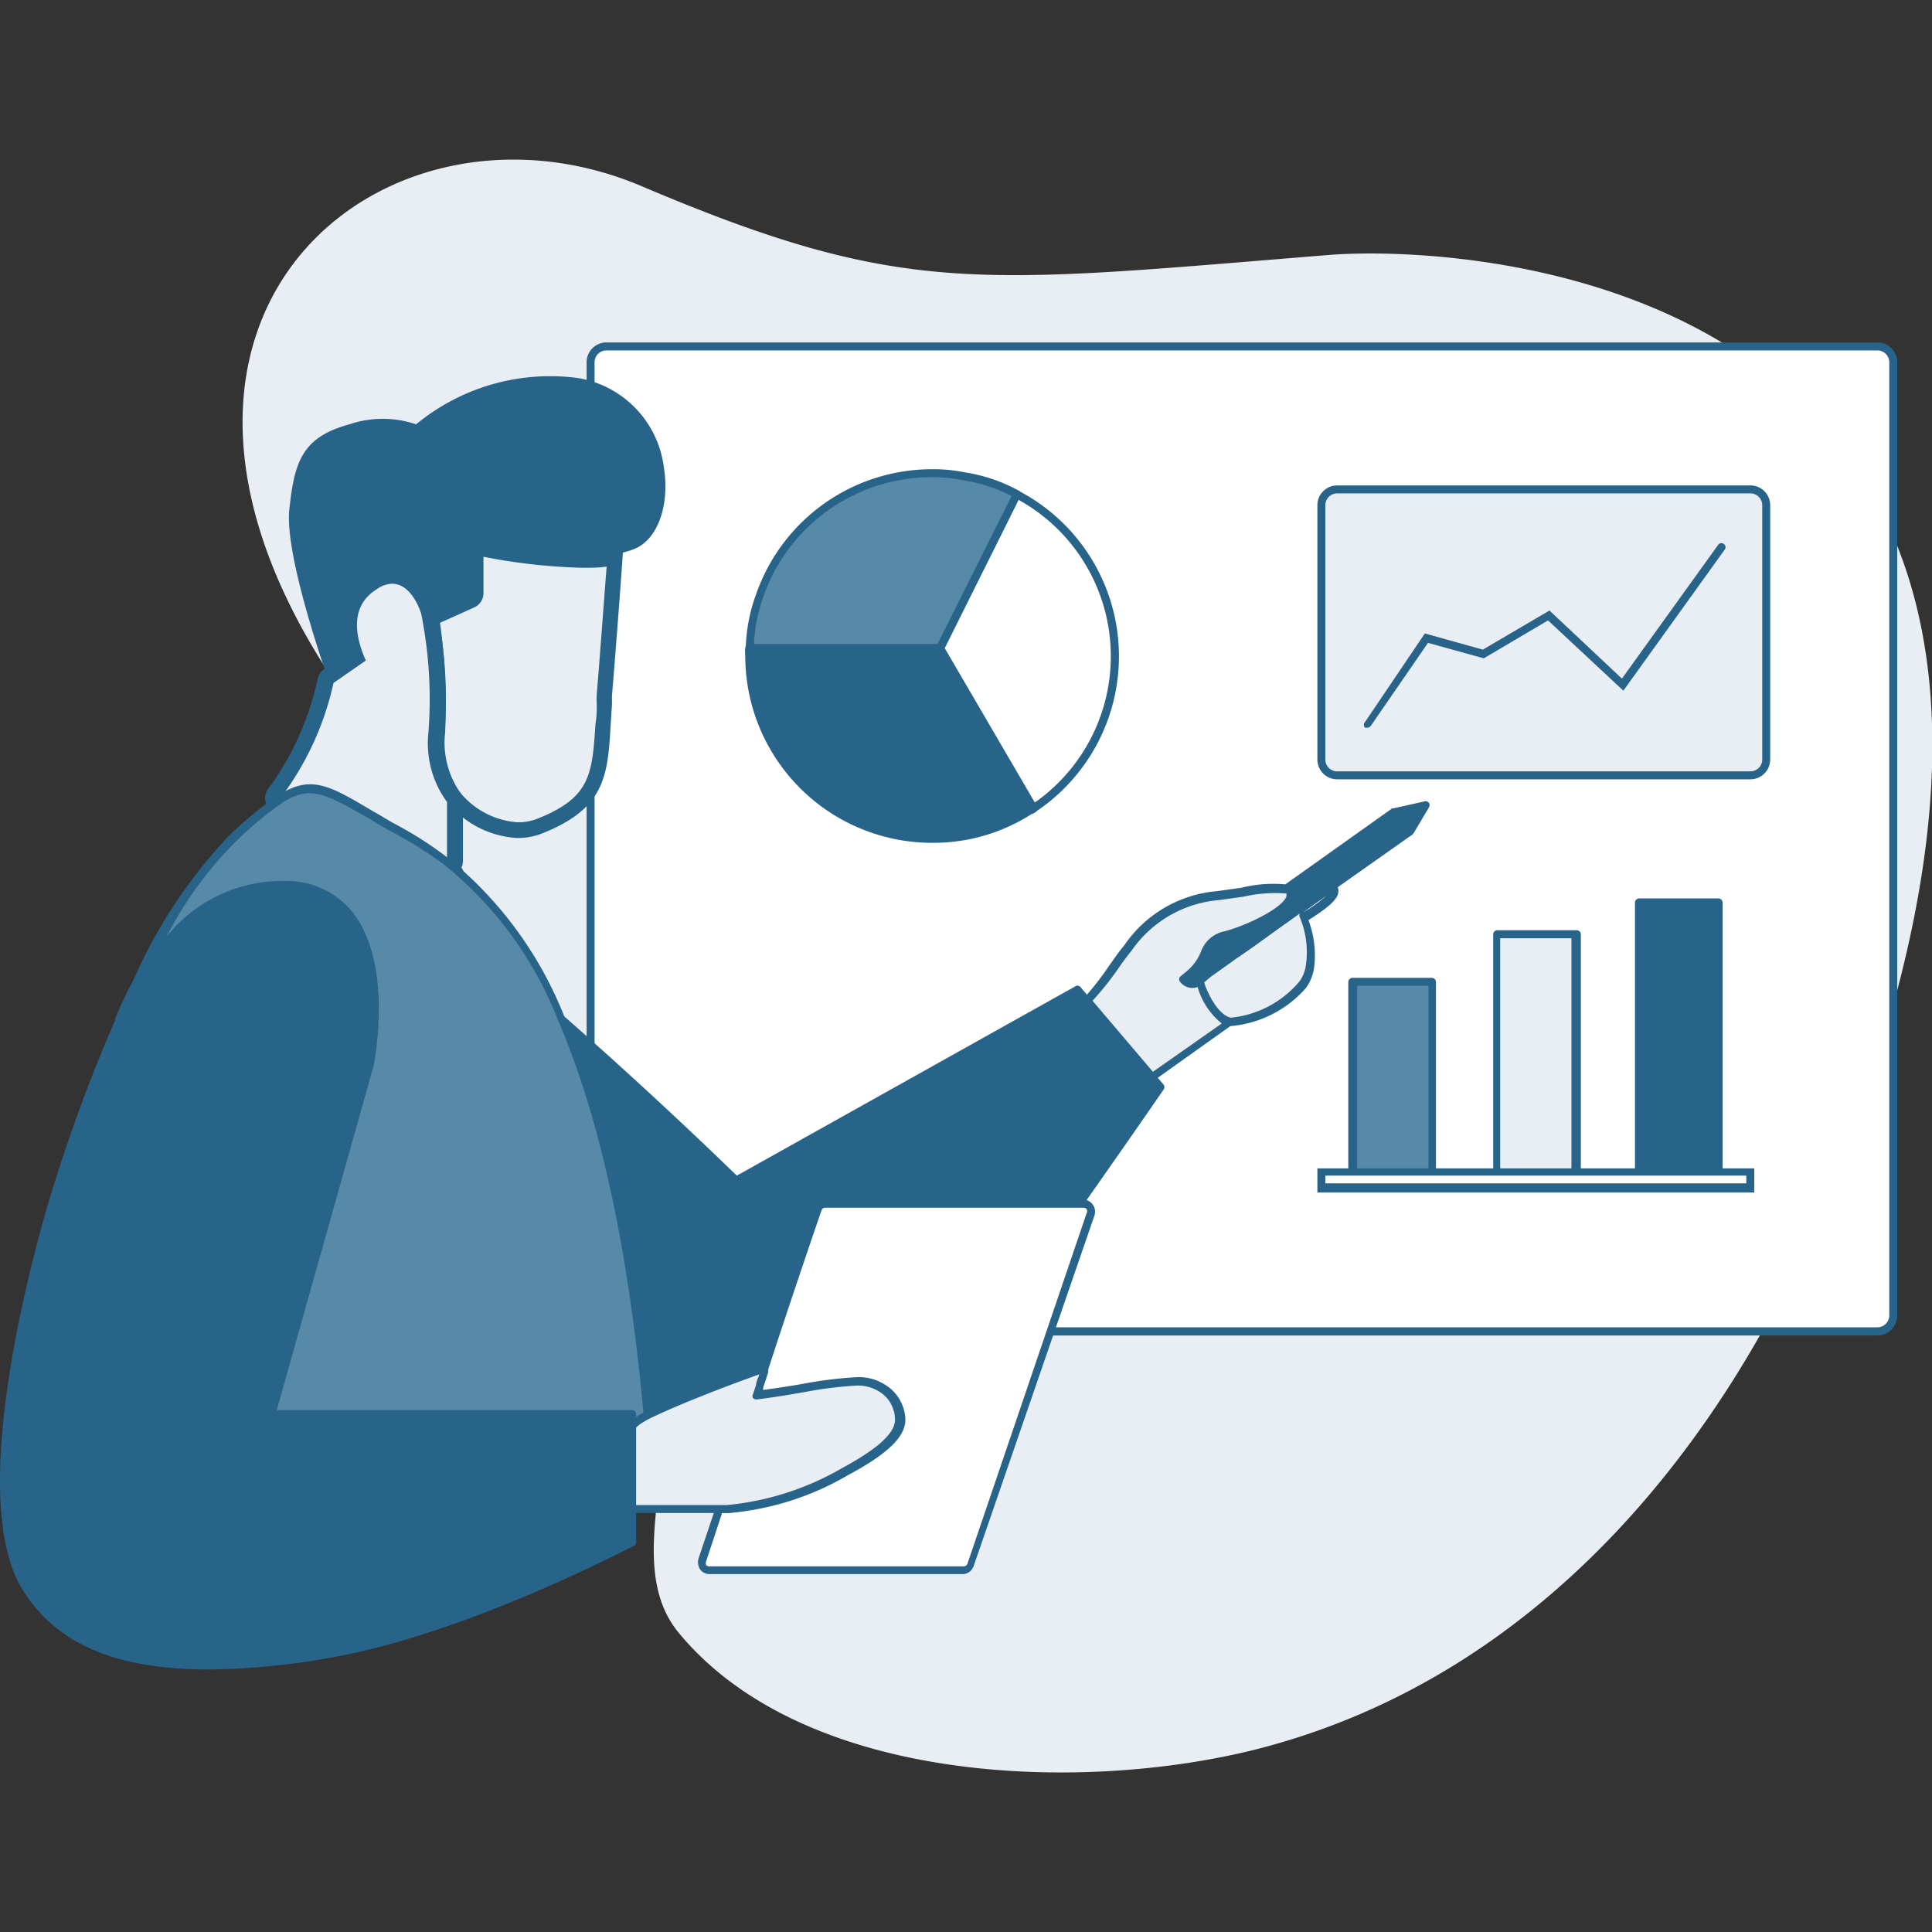
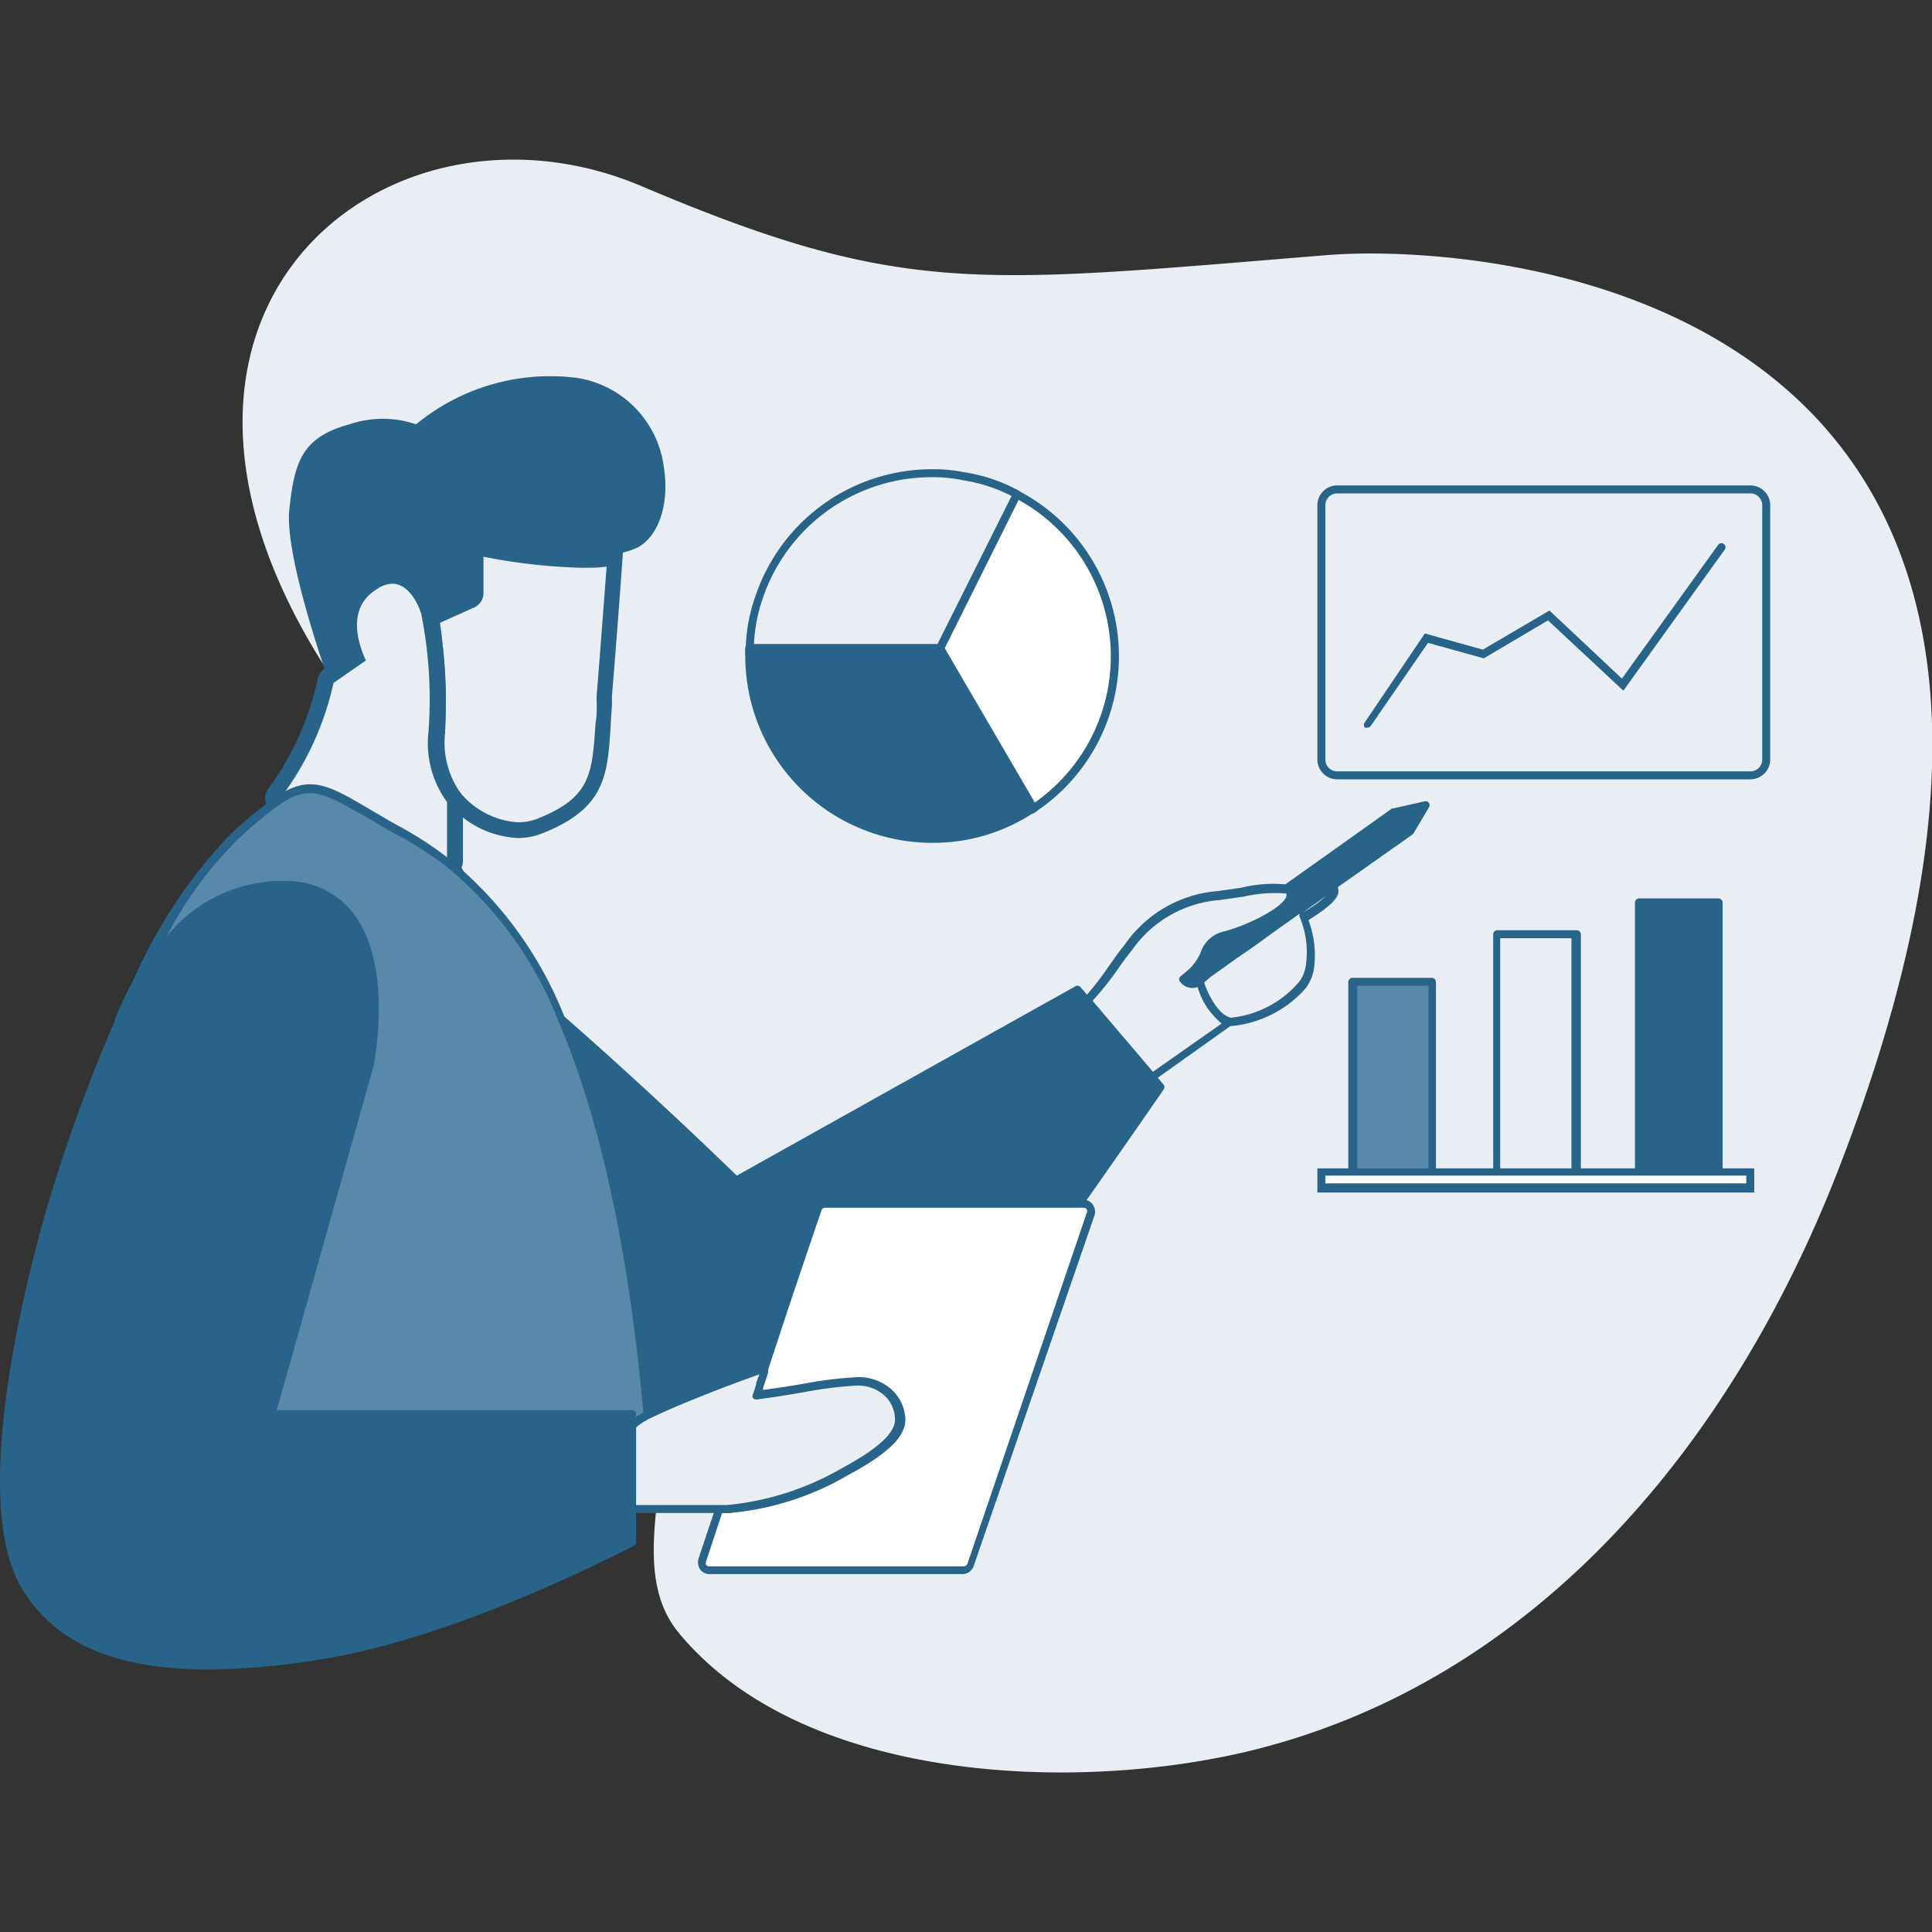
<svg xmlns="http://www.w3.org/2000/svg" viewBox="0 0 80 80">
  <rect x="0" y="0" width="80" height="80" fill="#333333" stroke="none" />
  <defs>
    <style>.cls-1{fill:#e8eef3;}.cls-2{fill:#fff;}.cls-3{fill:#28648a;}.cls-4{fill:#578aa8;}.cls-5{fill:none;}</style>
  </defs>
  <g id="Layer_2" data-name="Layer 2">
    <g id="Layer_1-2" data-name="Layer 1">
      <path class="cls-1" d="M55,10.56c-14.5,1.17-17.54,1.77-28.43-2.85S3.09,13.53,14.63,29.34c4.81,6.58,9.18,13.81,11.43,21.7a34,34,0,0,1,1.36,8.13c.09,2.75-1.21,6.17.7,8.46C33.33,73.91,44.8,74.25,52,72.44c11.85-3,19.79-12.92,24.08-23.9C90.52,11.53,61,10.07,55,10.56Z" />
-       <path class="cls-2" d="M77.74,55.13H25.11a.66.66,0,0,1-.66-.66V15a.67.67,0,0,1,.66-.66H77.74a.67.67,0,0,1,.66.66V54.47A.66.66,0,0,1,77.74,55.13Z" />
-       <path class="cls-3" d="M77.74,55.3H25.11a.83.83,0,0,1-.82-.83V15a.82.82,0,0,1,.82-.82H77.74a.82.82,0,0,1,.82.82V54.47A.83.83,0,0,1,77.74,55.3ZM25.11,14.51a.49.49,0,0,0-.49.49V54.47a.49.49,0,0,0,.49.49H77.74a.49.49,0,0,0,.49-.49V15a.49.49,0,0,0-.49-.49Z" />
-       <path class="cls-4" d="M42.11,20.47l-3.18,6.37H31a7.15,7.15,0,0,1,.43-2.17,7.51,7.51,0,0,1,7.13-5.06,6.52,6.52,0,0,1,1.33.13A6.84,6.84,0,0,1,42.11,20.47Z" />
      <path class="cls-3" d="M38.93,27H31a.21.21,0,0,1-.12-.05.17.17,0,0,1,0-.12,7,7,0,0,1,.43-2.23,7.71,7.71,0,0,1,7.29-5.17,6.54,6.54,0,0,1,1.36.13,6.78,6.78,0,0,1,2.23.76.16.16,0,0,1,.07.22l-3.19,6.37A.16.16,0,0,1,38.93,27Zm-7.71-.33h7.6l3.07-6.13a6.55,6.55,0,0,0-2-.65,6,6,0,0,0-1.3-.13,7.38,7.38,0,0,0-7,5A6.77,6.77,0,0,0,31.22,26.68Z" />
      <path class="cls-3" d="M42.79,33.47a.2.2,0,0,1-.09.06A7.57,7.57,0,0,1,31,27.17c0-.1,0-.22,0-.33h7.89Z" />
      <path class="cls-3" d="M38.6,34.9a7.74,7.74,0,0,1-7.74-7.73,2.06,2.06,0,0,1,0-.35.16.16,0,0,1,.16-.14h7.89a.17.17,0,0,1,.14.08l3.87,6.63a.15.15,0,0,1,0,.2.26.26,0,0,1-.16.09A7.53,7.53,0,0,1,38.6,34.9ZM31.2,27v.16a7.39,7.39,0,0,0,11.37,6.24L38.83,27Z" />
      <path class="cls-2" d="M46.16,27.17a7.56,7.56,0,0,1-3.37,6.3l-3.86-6.63,3.18-6.37A7.53,7.53,0,0,1,46.16,27.17Z" />
      <path class="cls-3" d="M42.74,33.71l-4-6.86,3.3-6.6.15.08a7.73,7.73,0,0,1,.7,13.28Zm-3.62-6.87,3.73,6.39a7.4,7.4,0,0,0-.67-12.53Z" />
      <path class="cls-1" d="M72.48,32.11H55.37a.67.67,0,0,1-.66-.66V20.92a.67.67,0,0,1,.66-.66H72.48a.66.66,0,0,1,.65.66V31.45A.66.66,0,0,1,72.48,32.11Z" />
      <path class="cls-3" d="M72.48,32.27H55.37a.82.82,0,0,1-.82-.82V20.92a.82.82,0,0,1,.82-.82H72.48a.82.82,0,0,1,.82.82V31.45A.82.82,0,0,1,72.48,32.27ZM55.37,20.43a.49.49,0,0,0-.49.49V31.45a.49.49,0,0,0,.49.49H72.48a.49.49,0,0,0,.49-.49V20.92a.49.49,0,0,0-.49-.49Z" />
      <path class="cls-4" d="M59.32,40.66H56v7.89h3.29Z" />
      <path class="cls-3" d="M59.32,48.72H56a.18.18,0,0,1-.17-.17V40.66a.18.18,0,0,1,.17-.17h3.29a.18.18,0,0,1,.17.17v7.89A.18.18,0,0,1,59.32,48.72Zm-3.12-.33h2.95V40.82H56.2Z" />
      <path class="cls-1" d="M65.24,38.68H62v9.87h3.29Z" />
      <path class="cls-3" d="M65.24,48.72H62a.18.18,0,0,1-.17-.17V38.68a.17.17,0,0,1,.17-.16h3.29a.17.17,0,0,1,.17.16v9.87A.18.18,0,0,1,65.24,48.72Zm-3.12-.33h2.95V38.85H62.12Z" />
      <path class="cls-3" d="M71.16,37.37H67.87V48.55h3.29Z" />
      <path class="cls-3" d="M71.16,48.72H67.87a.18.18,0,0,1-.17-.17V37.37a.18.18,0,0,1,.17-.17h3.29a.18.18,0,0,1,.17.17V48.55A.18.18,0,0,1,71.16,48.72ZM68,48.39H71V37.54H68Z" />
      <path class="cls-2" d="M72.48,48.55H54.71v.66H72.48Z" />
      <path class="cls-3" d="M72.64,49.38H54.55v-1H72.64ZM54.88,49H72.31v-.32H54.88Z" />
      <path class="cls-3" d="M56.62,30.13a.19.19,0,0,1-.1,0,.17.17,0,0,1,0-.23L59,26.23l2.4.67,2.76-1.62,3,2.82,4-5.56a.17.17,0,0,1,.27.2L67.22,28.6,64.1,25.69l-2.66,1.57-2.31-.64-2.37,3.44A.17.17,0,0,1,56.62,30.13Z" />
      <path class="cls-3" d="M26.31,22.49a3.39,3.39,0,0,1-.48.17c-2.13.6-6.5-.42-6.5-.42v2.31l-1.89.86s-.54-1.84-1.84-1-.73,2.33-.45,2.95l-1.34.93C13.7,28,11.94,23,12.15,21.11s.49-2.87,2.37-3.39a3.77,3.77,0,0,1,2.74,0,8.55,8.55,0,0,1,6.63-1.94C27.78,16.36,28.16,21.55,26.31,22.49Z" />
      <path class="cls-3" d="M13.81,28.43h-.05a.16.16,0,0,1-.11-.1c0-.05-1.88-5.23-1.67-7.23s.54-3,2.49-3.53a4.29,4.29,0,0,1,2.76,0,8.73,8.73,0,0,1,6.68-1.92,4.29,4.29,0,0,1,3.58,3.71c.24,1.5-.22,2.87-1.11,3.32h0a3,3,0,0,1-.51.18c-1.9.54-5.47-.18-6.37-.37v2.1a.18.18,0,0,1-.1.16l-1.89.85a.17.17,0,0,1-.14,0,.18.18,0,0,1-.09-.1s-.26-.87-.81-1.08a.86.86,0,0,0-.78.14c-.84.52-1,1.44-.39,2.74a.17.17,0,0,1-.05.21l-1.35.93A.14.14,0,0,1,13.81,28.43Zm2.25-10.77a5.64,5.64,0,0,0-1.5.23c-1.77.48-2,1.27-2.24,3.23-.19,1.71,1.23,5.9,1.57,6.88l1-.73c-.73-1.76-.1-2.62.57-3a1.21,1.21,0,0,1,1.08-.17,1.94,1.94,0,0,1,.95,1.11l1.63-.73V22.24a.16.16,0,0,1,.06-.13.12.12,0,0,1,.14,0c.05,0,4.35,1,6.42.42a3.33,3.33,0,0,0,.45-.16c.75-.38,1.13-1.63.92-3a4,4,0,0,0-3.3-3.43,8.41,8.41,0,0,0-6.49,1.91.17.17,0,0,1-.2,0A2.41,2.41,0,0,0,16.06,17.66Z" />
      <path class="cls-1" d="M21.42,34.38a3.72,3.72,0,0,1-2.63-1.33l0-.06a3.86,3.86,0,0,1-.68-2.65,21.59,21.59,0,0,0-.25-4.74l1.65-.75a.32.32,0,0,0,.19-.3v-1.9a24.2,24.2,0,0,0,4.45.53,9,9,0,0,0,1.36-.1c-.11,1.52-.29,4-.44,5.71,0,.13,0,.28,0,.42L25,30c-.13,2.11-.2,3.28-2.58,4.24A2.62,2.62,0,0,1,21.42,34.38Z" />
      <path class="cls-3" d="M20,23.05a23.94,23.94,0,0,0,4.12.46c.36,0,.7,0,1-.05-.12,1.53-.28,3.73-.41,5.29a3.43,3.43,0,0,0,0,.41c0,.27,0,.53-.05.78-.14,2.11-.19,3.07-2.38,3.95a2.19,2.19,0,0,1-.83.16,3.38,3.38,0,0,1-2.36-1.19.21.21,0,0,0-.06-.08,3.61,3.61,0,0,1-.6-2.43,24.63,24.63,0,0,0-.21-4.56l1.42-.64a.65.65,0,0,0,.38-.6v-1.5Zm-.66-.81v2.31l-1.89.86a18,18,0,0,1,.3,4.92,4.12,4.12,0,0,0,.77,2.88h0a4,4,0,0,0,2.91,1.49,2.75,2.75,0,0,0,1.07-.21c2.88-1.16,2.65-2.72,2.84-5.29,0-.13,0-.26,0-.39.16-1.9.37-4.71.47-6.16a6.37,6.37,0,0,1-1.72.19A25.08,25.08,0,0,1,19.33,22.24Z" />
      <path class="cls-1" d="M18.51,36a.38.38,0,0,1-.21-.07,15.05,15.05,0,0,0-2-1.27L16,34.46,15.2,34a5.57,5.57,0,0,0-2.36-1,2,2,0,0,0-1,.37.37.37,0,0,1-.18,0,.32.32,0,0,1-.24-.11.33.33,0,0,1,0-.43,12.51,12.51,0,0,0,2.12-4.63c0-.11,0-.14.13-.21l1.12-.78c-.73-1.87.1-2.75.69-3.11a1.51,1.51,0,0,1,.8-.26c1.08,0,1.51,1.42,1.53,1.48a18.44,18.44,0,0,1,.31,5A3.86,3.86,0,0,0,18.75,33a.32.32,0,0,1,.08.22v2.45a.32.32,0,0,1-.18.29A.25.25,0,0,1,18.51,36Z" />
      <path class="cls-3" d="M16.23,24.17c.85,0,1.21,1.24,1.21,1.24a18,18,0,0,1,.3,4.92,4.12,4.12,0,0,0,.77,2.88v2.45a19.63,19.63,0,0,0-2.37-1.49c-1.64-1-2.48-1.55-3.3-1.55a2.24,2.24,0,0,0-1.22.42,12.28,12.28,0,0,0,2.19-4.76v0l1.34-.93c-.28-.62-.85-2.15.45-2.95A1.15,1.15,0,0,1,16.23,24.17Zm0-.65h0a1.89,1.89,0,0,0-1,.3c-.64.4-1.56,1.34-.9,3.27l-.92.63a.65.65,0,0,0-.27.45,11.9,11.9,0,0,1-2,4.45.64.64,0,0,0,0,.85.65.65,0,0,0,.49.23.71.71,0,0,0,.35-.1,1.67,1.67,0,0,1,.87-.32,5.42,5.42,0,0,1,2.19,1l.78.45.36.2a15.84,15.84,0,0,1,1.93,1.24.68.68,0,0,0,.41.14.82.82,0,0,0,.29-.07.66.66,0,0,0,.36-.59V33.21a.62.62,0,0,0-.16-.43,3.62,3.62,0,0,1-.6-2.44,18.34,18.34,0,0,0-.33-5.13C17.89,24.59,17.29,23.52,16.23,23.52Z" />
      <path class="cls-3" d="M26.18,58.55v5.32s-6.94,3.69-12.79,4.66S3.23,69,1.14,65.84.78,54.72,2,50.3a68.18,68.18,0,0,1,2.88-8,.14.14,0,0,0,0-.06c.18-.42.37-.83.57-1.24h0c.92-1.74,2.93-4.53,6.32-4.36,4.9.24,3.41,7.46,3.41,7.46l-4,14.46Z" />
      <path class="cls-3" d="M8.65,69.13c-3.75,0-6.23-1-7.65-3.2-2.25-3.4-.14-12.09.87-15.67a67.32,67.32,0,0,1,2.89-8s0,0,0-.06c.19-.42.37-.83.56-1.23l0,0c.92-1.74,3-4.62,6.48-4.44a3.47,3.47,0,0,1,2.72,1.32c1.68,2.17.88,6.17.85,6.34L11.46,58.39H26.18a.16.16,0,0,1,.16.16v5.32a.14.14,0,0,1-.09.14c-.06,0-7,3.73-12.84,4.68A29.74,29.74,0,0,1,8.65,69.13ZM5.67,41a0,0,0,0,0,0,0c-.2.41-.38.81-.57,1.23a.45.45,0,0,1,0,.08,67.6,67.6,0,0,0-2.87,8c-1,3.53-3.09,12.11-.91,15.4C3.15,68.58,7,69.41,13.36,68.36c5.41-.89,11.82-4.16,12.65-4.59V58.72H11.24a.17.17,0,0,1-.13-.07.17.17,0,0,1,0-.14l4-14.46s.8-4-.78-6.06a3.17,3.17,0,0,0-2.47-1.19C8.53,36.64,6.56,39.37,5.67,41Z" />
-       <path class="cls-2" d="M5.51,41a8.58,8.58,0,0,0-.57,1.24Z" />
      <path class="cls-3" d="M5.1,42.29l-.32-.11a10,10,0,0,1,.58-1.26l.29.16A9.26,9.26,0,0,0,5.1,42.29Z" />
      <path class="cls-3" d="M48.1,45.05s-1.71,2.49-3.35,4.79H34.18a.33.33,0,0,0-.32.21c-.3.88-1.45,4.24-2.21,6.61h0C30.5,57.07,28,58,26.82,58.59c-.7-7.71-2-12.87-3.55-16.38,4.21,3.71,7.21,6.67,7.21,6.67L44.64,41l.38.44,2.69,3.18Z" />
      <path class="cls-3" d="M26.82,58.76l-.08,0a.2.2,0,0,1-.09-.13c-.61-6.82-1.8-12.31-3.53-16.33a.15.15,0,0,1,.05-.2.15.15,0,0,1,.21,0c3.77,3.31,6.6,6.07,7.13,6.58l14-7.83a.17.17,0,0,1,.21,0l3.46,4.06a.17.17,0,0,1,0,.21s-1.73,2.51-3.34,4.79a.17.17,0,0,1-.14.07H34.18a.16.16,0,0,0-.16.1s-1.34,3.89-2.21,6.6a.16.16,0,0,1-.14.11c-1.31.47-3.64,1.34-4.77,1.92ZM23.7,42.82A57,57,0,0,1,27,58.33c1.19-.57,3.31-1.36,4.55-1.81.87-2.7,2.17-6.48,2.18-6.52a.51.51,0,0,1,.48-.33H44.67c1.41-2,2.88-4.11,3.22-4.61L44.6,41.2,30.56,49a.18.18,0,0,1-.2,0S27.58,46.26,23.7,42.82Z" />
      <path class="cls-4" d="M26.82,58.59c-.39.21-.64.4-.64.5v-.54H11.24l4-14.46s1.49-7.22-3.41-7.46c-3.39-.17-5.4,2.62-6.32,4.36a20.84,20.84,0,0,1,4.05-6.25,14.91,14.91,0,0,1,2-1.69h0c1.43-.9,2.11-.26,4.52,1.13a19.63,19.63,0,0,1,2.37,1.49,15.54,15.54,0,0,1,4.76,6.54h0C24.78,45.72,26.12,50.88,26.82,58.59Z" />
      <path class="cls-3" d="M26.17,59.27a.18.18,0,0,1-.16-.18v-.37H11.24a.17.17,0,0,1-.13-.07.17.17,0,0,1,0-.14l4-14.46s.8-4-.78-6.06a3.17,3.17,0,0,0-2.47-1.19c-3.31-.16-5.29,2.6-6.18,4.27a.16.16,0,0,1-.22.07.18.18,0,0,1-.08-.22,20.84,20.84,0,0,1,4.1-6.31,15.47,15.47,0,0,1,2.06-1.69,0,0,0,0,1,0,0c1.35-.85,2.1-.4,3.92.68.24.13.49.29.77.45l.35.19a15.24,15.24,0,0,1,2,1.31,16,16,0,0,1,4.81,6.6.06.06,0,0,1,0,0c1.74,4,2.94,9.57,3.56,16.41a.18.18,0,0,1-.09.16,1.63,1.63,0,0,0-.56.38v0A.16.16,0,0,1,26.17,59.27Zm-14.71-.88H26.18a.16.16,0,0,1,.16.16v.13a3.38,3.38,0,0,1,.3-.18c-.61-6.77-1.8-12.22-3.52-16.22l0,0a15.52,15.52,0,0,0-4.7-6.45,16,16,0,0,0-2-1.28l-.36-.19-.77-.46c-1.78-1-2.39-1.41-3.55-.69l0,0h0a14.55,14.55,0,0,0-2,1.66,15.68,15.68,0,0,0-2.84,3.91,6.14,6.14,0,0,1,5-2.3,3.47,3.47,0,0,1,2.72,1.32c1.68,2.17.88,6.17.85,6.34Z" />
      <path class="cls-2" d="M45.16,50.28,40.22,64.79a.36.36,0,0,1-.32.22H29.36a.34.34,0,0,1-.32-.43l.7-2.09h.37A11.59,11.59,0,0,0,35,60.93c1.32-.71,2.28-1.43,2.28-2.14a1.63,1.63,0,0,0-1.86-1.55c-1.19,0-2.19.32-4.1.56.1-.33.23-.72.37-1.14h0c.76-2.37,1.91-5.73,2.21-6.61a.33.33,0,0,1,.32-.21H44.85A.34.34,0,0,1,45.16,50.28Z" />
      <path class="cls-3" d="M39.9,65.18H29.36A.49.49,0,0,1,29,65a.55.55,0,0,1-.08-.45l.74-2.21h.49a11.68,11.68,0,0,0,4.76-1.53c1.48-.8,2.19-1.45,2.19-2a1.38,1.38,0,0,0-.43-1,1.64,1.64,0,0,0-1.25-.41,16.57,16.57,0,0,0-2.06.26c-.57.1-1.22.21-2,.31L31,58l.21-.64q.11-.36.24-.75l.05-.12c.73-2.26,1.81-5.44,2.17-6.49a.51.51,0,0,1,.48-.33H44.85a.5.5,0,0,1,.4.21.51.51,0,0,1,.07.45h0l-5,14.51A.5.5,0,0,1,39.9,65.18Zm-10-2.53-.66,2a.2.2,0,0,0,0,.15.16.16,0,0,0,.13.06H39.9a.17.17,0,0,0,.16-.11L45,50.22a.14.14,0,0,0,0-.14.15.15,0,0,0-.13-.07H34.18a.16.16,0,0,0-.16.1c-.37,1.07-1.48,4.34-2.21,6.6l0,.11c-.07.23-.14.44-.21.64l0,.14c.69-.09,1.25-.18,1.76-.27a16.69,16.69,0,0,1,2.1-.26,2,2,0,0,1,1.49.5,1.74,1.74,0,0,1,.54,1.22c0,.7-.73,1.41-2.37,2.29a11.74,11.74,0,0,1-4.92,1.57Z" />
      <path class="cls-1" d="M37.23,58.79c0,.71-1,1.43-2.28,2.14a11.59,11.59,0,0,1-4.84,1.56H26.18v-3.4c0-.1.25-.29.64-.5,1.19-.6,3.68-1.52,4.82-1.93-.14.42-.27.81-.37,1.14,1.91-.23,2.91-.51,4.1-.56A1.63,1.63,0,0,1,37.23,58.79Z" />
      <path class="cls-3" d="M30.11,62.65H26.18a.16.16,0,0,1-.17-.16v-3.4c0-.13.09-.3.73-.65,1.16-.59,3.53-1.47,4.84-1.94a.15.15,0,0,1,.17,0,.18.18,0,0,1,.05.17c-.09.26-.17.52-.25.75l0,.14c.69-.09,1.26-.18,1.76-.27a16.69,16.69,0,0,1,2.1-.26,2,2,0,0,1,1.49.5,1.74,1.74,0,0,1,.54,1.22c0,.7-.73,1.41-2.37,2.29A11.74,11.74,0,0,1,30.11,62.65Zm-3.77-.33h3.77a11.68,11.68,0,0,0,4.76-1.53c1.48-.8,2.19-1.45,2.19-2a1.38,1.38,0,0,0-.43-1,1.65,1.65,0,0,0-1.25-.41,16.19,16.19,0,0,0-2.05.26c-.57.1-1.22.21-2,.31a.2.2,0,0,1-.15-.06.16.16,0,0,1,0-.16l.13-.39c0-.14.09-.28.13-.43C30,57.42,28,58.2,26.9,58.74c-.5.26-.56.38-.56.38Z" />
      <path class="cls-3" d="M59.06,33.34l-.65,1.08-3.18,2.25-3.94,2.79s0,0,0,0,0,0-.06,0l-.77.55c-.37.26-.62.43-.68.49l-.07,0a.48.48,0,0,1-.68-.08l.29-.24c.8-.67.47-1.34,1.47-1.61s2.53-1,2.67-1.57c.05-.18,0-.28-.12-.32l4.48-3.18Z" />
      <path class="cls-3" d="M49.34,40.87a.62.62,0,0,1-.5-.25.16.16,0,0,1,0-.22l.29-.24a2.05,2.05,0,0,0,.56-.77,1.31,1.31,0,0,1,1-.87c1-.27,2.44-1,2.55-1.46,0-.08,0-.1,0-.1a.19.19,0,0,1-.12-.14.16.16,0,0,1,.06-.17l4.47-3.18.06,0L59,33.18a.16.16,0,0,1,.17.07.17.17,0,0,1,0,.18l-.64,1.08-.05.05-3.19,2.25-2.06,1.46L51.39,39.6l0,0a.2.2,0,0,1-.09.06l-.3.21-.44.32-.41.29-.27.2,0,0,0,0A.76.76,0,0,1,49.34,40.87Zm-.09-.35a.36.36,0,0,0,.33-.06l.07,0a3,3,0,0,1,.26-.19l.4-.29.45-.32.32-.23,0,0a.14.14,0,0,1,.09,0c.56-.41,1.2-.86,1.86-1.32l2.06-1.46c1.58-1.13,2.94-2.08,3.16-2.23l.43-.73-.88.18-4.28,3a.47.47,0,0,1,0,.35c-.18.72-1.93,1.47-2.79,1.7a1,1,0,0,0-.76.69,2.4,2.4,0,0,1-.65.88Zm2.11-.92h0Z" />
      <path class="cls-1" d="M54,38a3.86,3.86,0,0,1,.27,2,1.65,1.65,0,0,1-.31.75h0a4.32,4.32,0,0,1-3,1.54c-.59-.1-1.09-1-1.28-1.69l.07,0c.06-.06.31-.23.68-.49l.77-.55s0,0,.06,0,0,0,0,0l3.94-2.79C55.32,36.88,55.37,37.12,54,38Z" />
      <path class="cls-3" d="M51.05,42.48h-.14c-.69-.12-1.22-1.16-1.41-1.82a.16.16,0,0,1,.09-.19l.06,0a1.66,1.66,0,0,1,.26-.19l.4-.29.43-.31.34-.24,0,0a.14.14,0,0,1,.09,0L53.12,38l2-1.42a.18.18,0,0,1,.14,0,.17.17,0,0,1,.11.09c.16.37,0,.68-1.19,1.43a4.12,4.12,0,0,1,.23,2,1.87,1.87,0,0,1-.35.83h0l0,0A4.68,4.68,0,0,1,51.05,42.48Zm-1.19-1.8c.19.59.64,1.37,1.11,1.46a4.26,4.26,0,0,0,2.82-1.48l0,0a1.43,1.43,0,0,0,.28-.67A3.75,3.75,0,0,0,53.83,38a.17.17,0,0,1,0-.18l-.53.38c-.7.49-1.37,1-1.93,1.37l0,0a.2.2,0,0,1-.09.06l-.32.23-.42.3-.41.29Zm1.5-1.08h0Zm3.55-2.5-.95.68A5.39,5.39,0,0,0,54.91,37.1Z" />
      <path class="cls-1" d="M53.41,37.11c-.14.56-1.67,1.31-2.67,1.57s-.67.94-1.47,1.61l-.29.24a.48.48,0,0,0,.68.08c.19.64.69,1.59,1.28,1.69l-3.23,2.31L45,41.43c.63-.68,1.09-1.5,1.59-2.11a5,5,0,0,1,3.82-2.25,11.16,11.16,0,0,1,2.86-.28C53.43,36.83,53.46,36.93,53.41,37.11Z" />
      <path class="cls-3" d="M47.71,44.77a.16.16,0,0,1-.12-.06l-2.7-3.17a.18.18,0,0,1,0-.22,11.75,11.75,0,0,0,1-1.28c.21-.29.4-.58.61-.83l.07-.09A5.17,5.17,0,0,1,50.4,36.9l1-.14a5.45,5.45,0,0,1,1.92-.13.34.34,0,0,1,.21.17.46.46,0,0,1,0,.35c-.19.72-1.93,1.47-2.79,1.7a1,1,0,0,0-.76.69,2.4,2.4,0,0,1-.65.88l-.12.1a.36.36,0,0,0,.33-.06.14.14,0,0,1,.14,0,.16.16,0,0,1,.1.11c.17.6.64,1.49,1.15,1.58a.16.16,0,0,1,.13.13.16.16,0,0,1-.06.17l-3.23,2.3A.17.17,0,0,1,47.71,44.77Zm-2.47-3.33,2.5,2.94,2.85-2a3,3,0,0,1-1-1.51.63.63,0,0,1-.72-.21.16.16,0,0,1,0-.22l.29-.24a2.05,2.05,0,0,0,.56-.77,1.31,1.31,0,0,1,1-.87c1-.27,2.44-1,2.55-1.46h0c0-.08,0-.1,0-.1a5.77,5.77,0,0,0-1.78.13l-1,.14a4.89,4.89,0,0,0-3.63,2.09l-.08.1c-.2.25-.39.52-.59.81A12.75,12.75,0,0,1,45.24,41.44Z" />
      <rect class="cls-5" width="80" height="80" />
    </g>
  </g>
</svg>